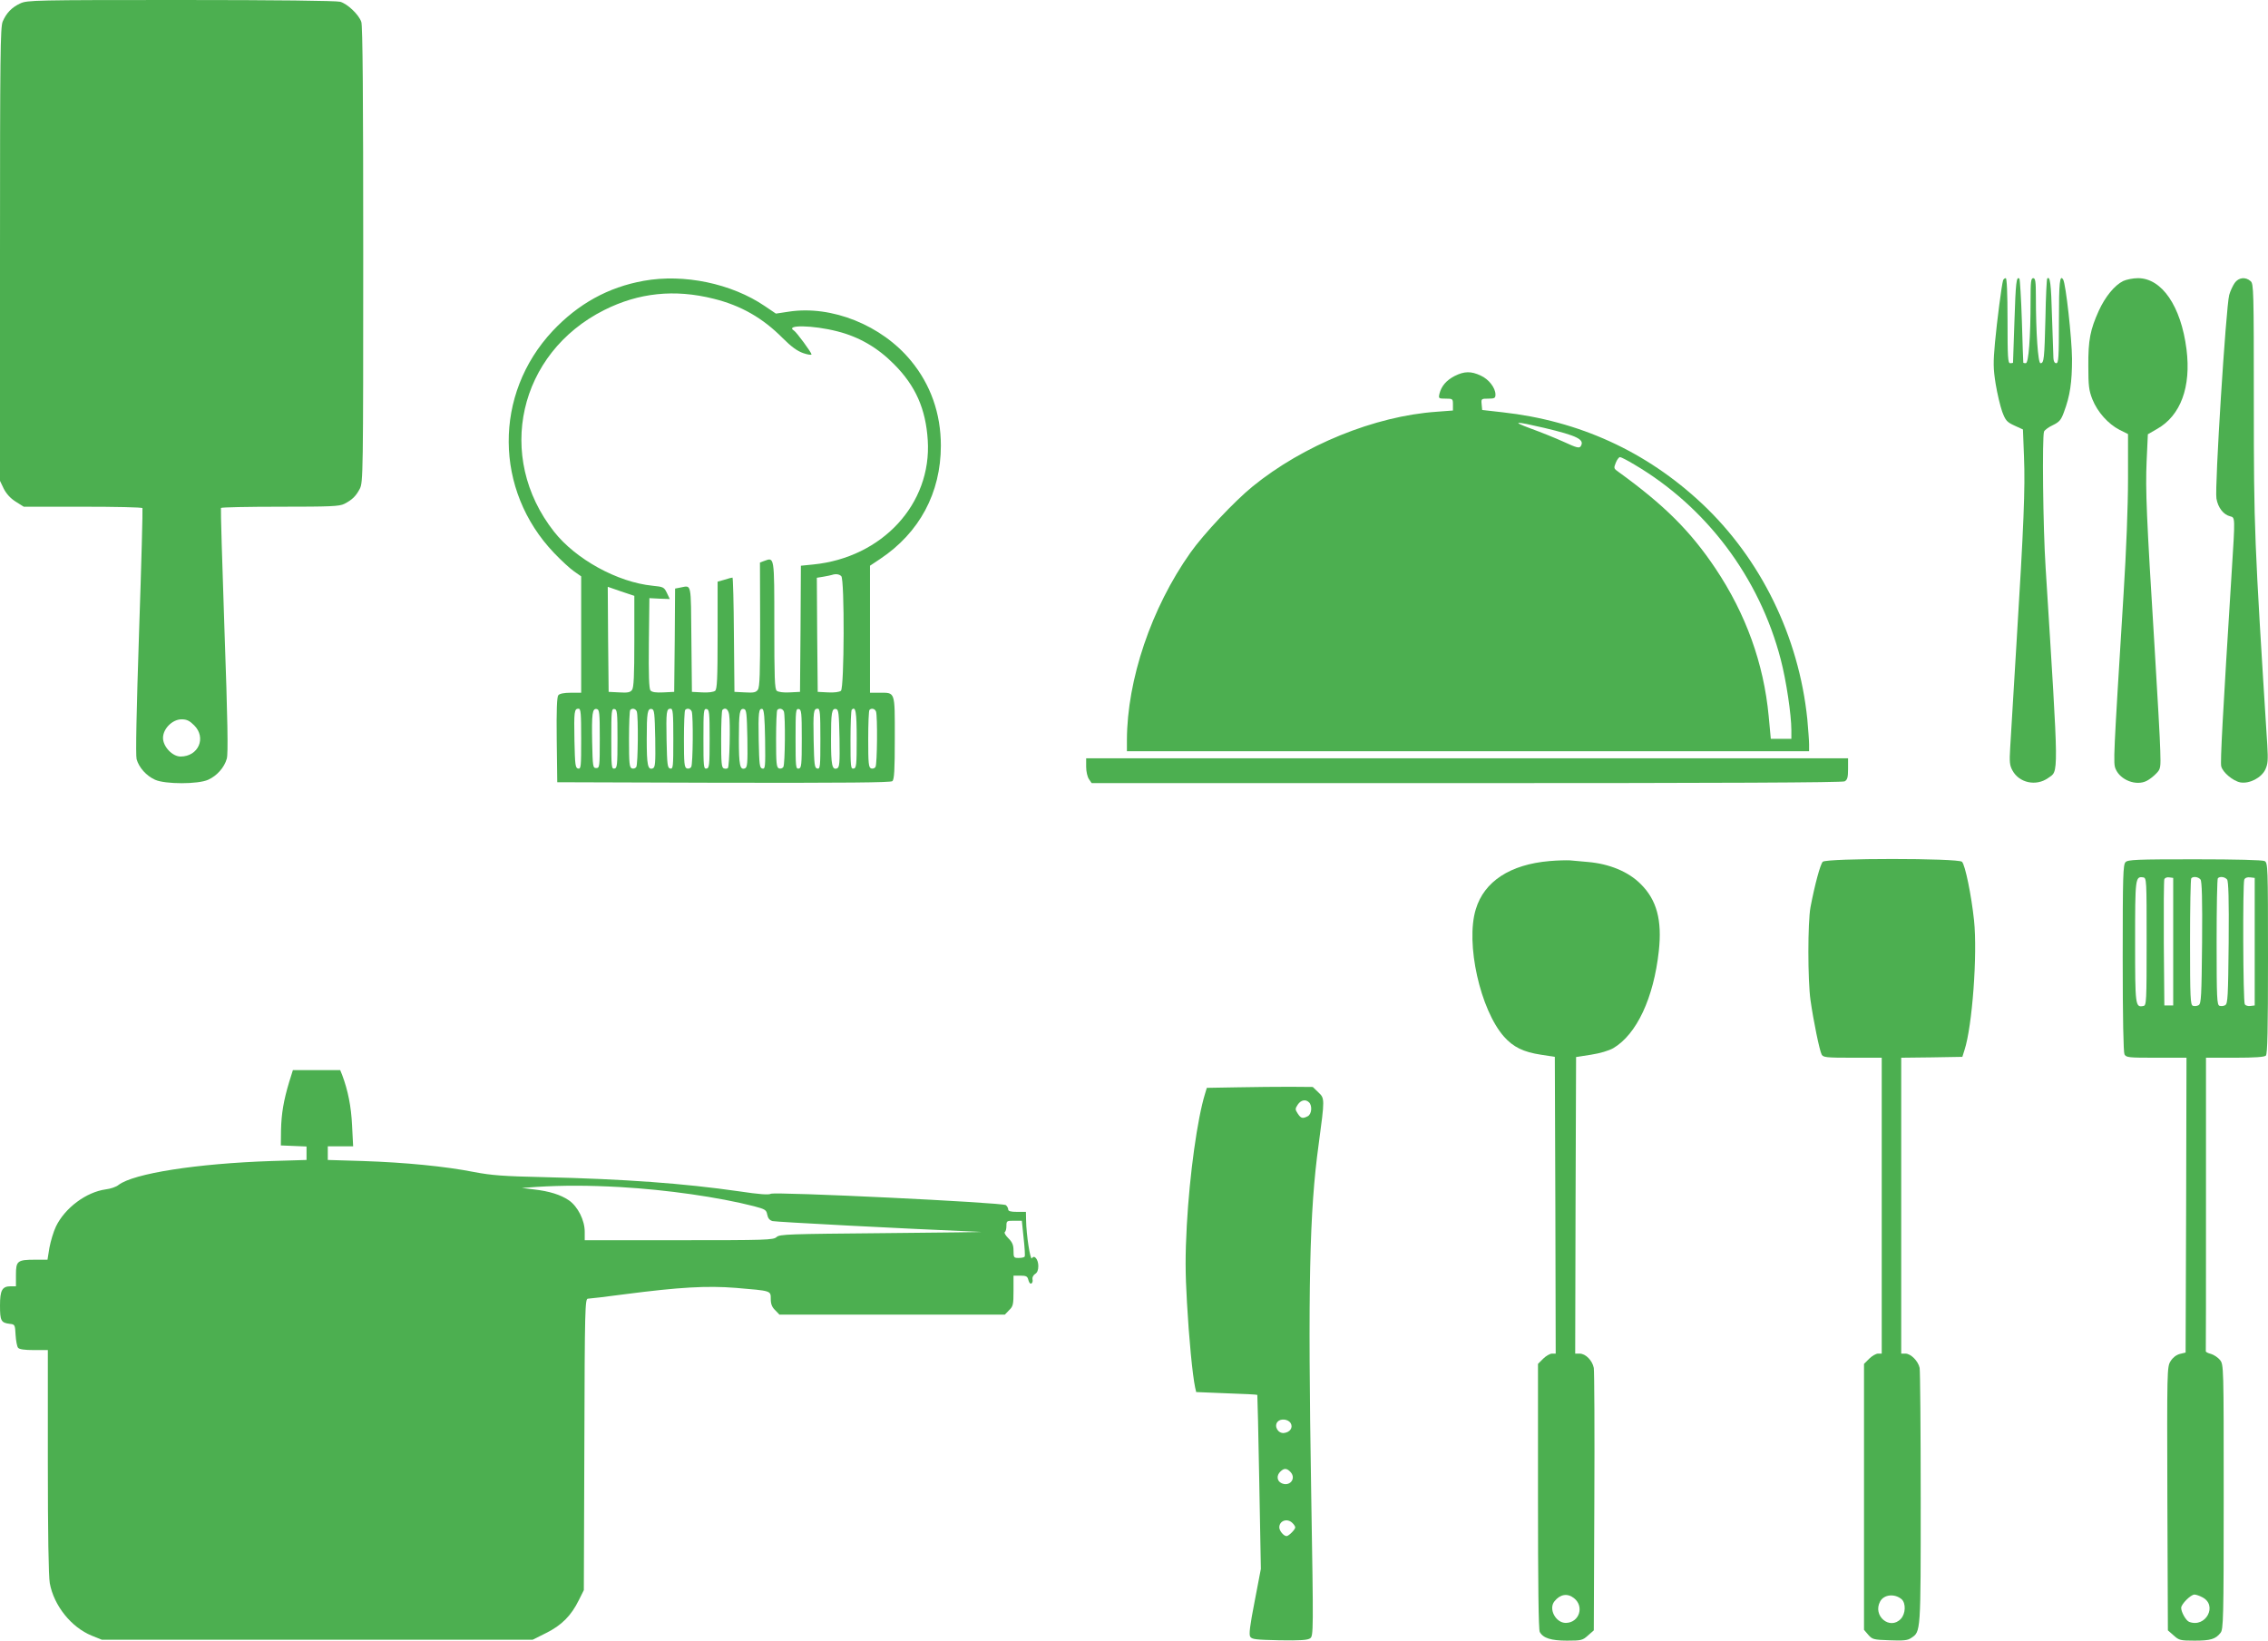
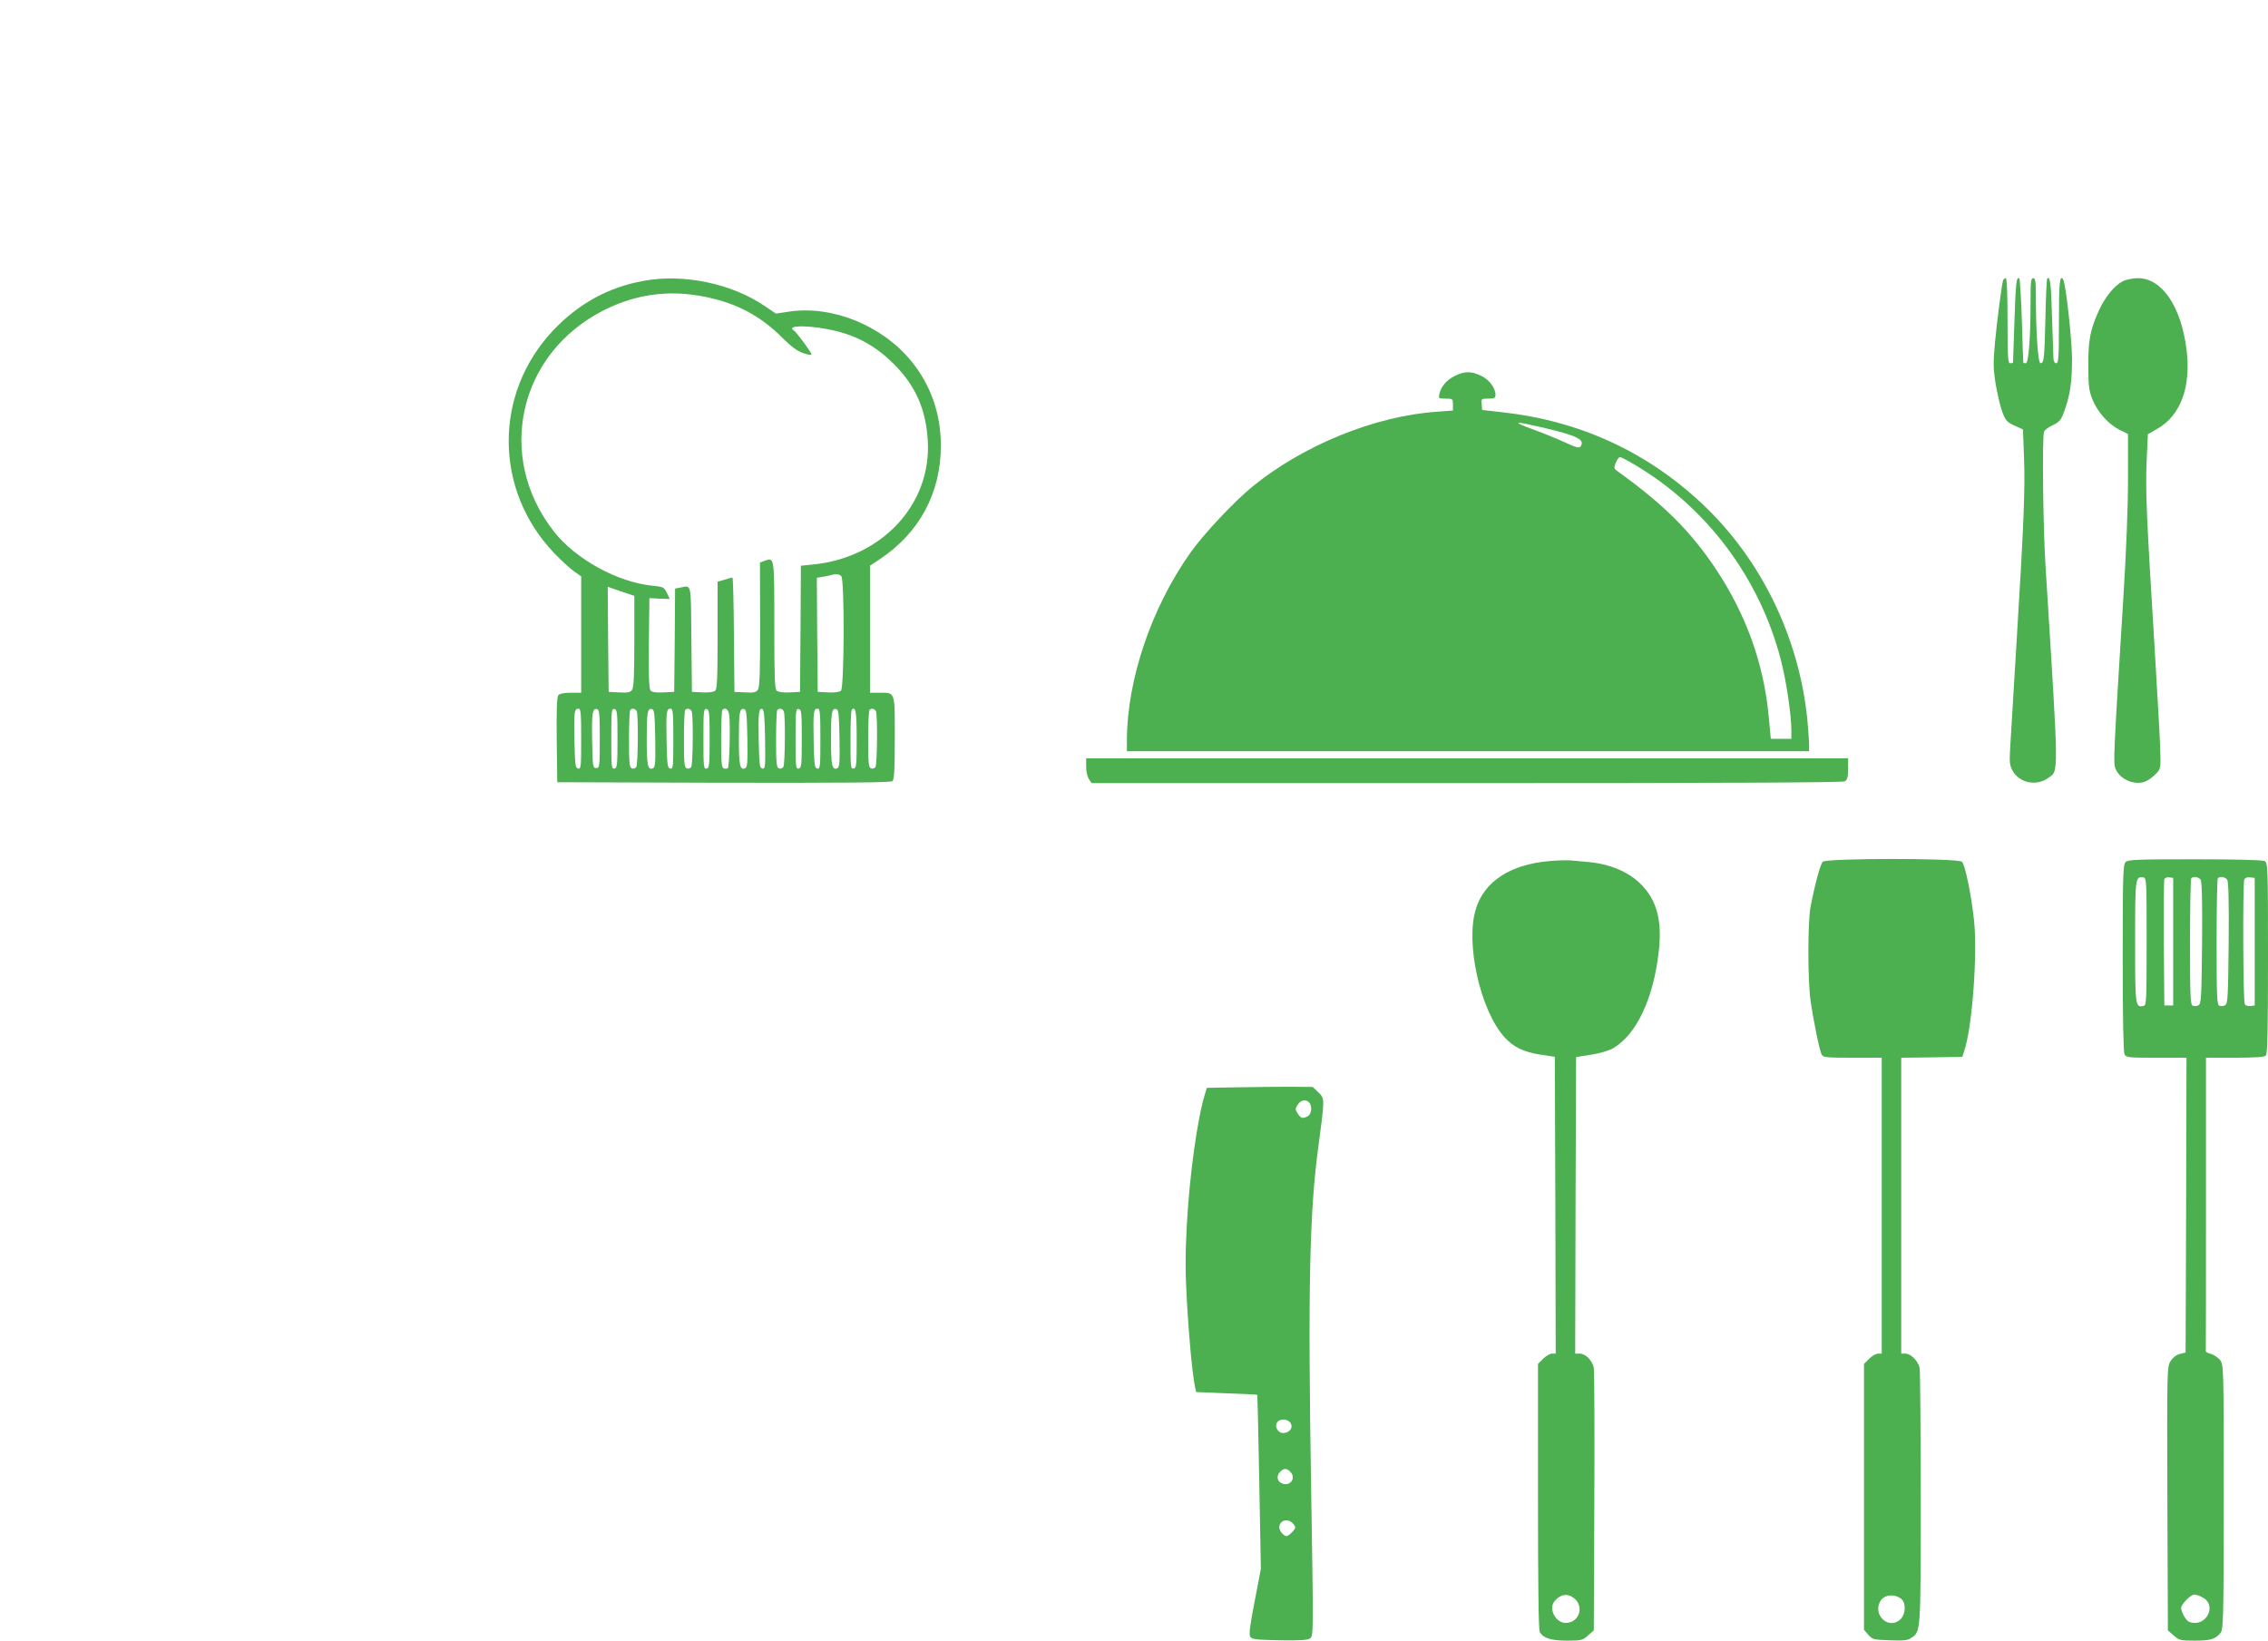
<svg xmlns="http://www.w3.org/2000/svg" version="1.0" width="1280pt" height="926pt" viewBox="0 0 1280 926" preserveAspectRatio="xMidYMid meet">
  <g transform="translate(0,926) scale(0.1,-0.1)" fill="#4caf50" stroke="none">
-     <path d="M115 9241 c-48 -22 -79 -54 -100 -103 -13 -33 -15 -184 -15 -1315 l0 -1277 21 -44 c15 -29 37 -54 67 -73 l46 -29 332 0 c183 0 335 -3 338 -8 2 -4 -6 -317 -19 -695 -15 -455 -20 -700 -14 -722 13 -47 55 -94 104 -116 57 -26 243 -26 300 0 49 22 91 69 105 119 8 27 5 217 -13 722 -13 377 -22 688 -20 693 2 4 153 7 334 7 284 0 334 2 362 16 45 23 66 44 88 86 18 36 19 81 19 1322 0 880 -3 1294 -11 1313 -15 42 -79 102 -119 113 -22 6 -364 10 -900 10 -820 0 -867 -1 -905 -19z m981 -4075 c70 -70 24 -176 -77 -176 -46 0 -99 56 -99 105 0 52 53 105 105 105 29 0 45 -8 71 -34z" />
    <path d="M3633 7675 c-201 -36 -370 -130 -514 -283 -334 -357 -330 -899 8 -1253 40 -42 91 -89 113 -104 l40 -28 0 -328 0 -329 -59 0 c-37 0 -63 -5 -70 -14 -8 -9 -11 -85 -9 -252 l3 -239 939 -3 c685 -1 942 1 952 9 11 9 14 60 14 245 0 266 4 254 -89 254 l-51 0 0 359 0 358 57 38 c222 148 343 373 343 640 0 181 -58 345 -169 479 -165 201 -448 314 -689 277 l-73 -11 -62 42 c-188 128 -457 184 -684 143z m394 -101 c154 -38 277 -108 391 -223 48 -48 81 -72 115 -84 26 -9 47 -12 47 -7 0 10 -85 126 -99 134 -54 34 108 31 244 -4 123 -31 228 -92 320 -185 122 -122 180 -253 191 -430 23 -359 -257 -662 -646 -701 l-70 -7 -2 -356 -3 -356 -58 -3 c-35 -2 -64 2 -73 9 -12 9 -14 73 -14 371 0 392 1 383 -57 362 l-24 -9 1 -350 c0 -273 -2 -354 -13 -368 -10 -15 -24 -18 -72 -15 l-60 3 -3 323 c-1 177 -5 322 -8 322 -4 0 -24 -5 -45 -12 l-39 -11 0 -302 c0 -249 -3 -305 -14 -314 -9 -7 -38 -11 -73 -9 l-58 3 -3 298 c-3 323 2 303 -61 291 l-31 -6 -2 -292 -3 -291 -61 -3 c-43 -2 -64 1 -73 11 -8 11 -11 85 -9 268 l3 253 58 -3 57 -2 -16 34 c-16 33 -20 35 -81 41 -199 20 -434 150 -556 305 -333 423 -201 1008 283 1251 195 98 397 119 617 64z m721 -1566 c19 -19 17 -631 -2 -647 -9 -7 -38 -11 -73 -9 l-58 3 -3 322 -2 322 37 6 c21 4 43 8 48 10 21 7 41 5 53 -7z m-1168 -368 c0 -192 -3 -261 -13 -274 -10 -14 -25 -17 -72 -14 l-60 3 -3 296 -2 297 75 -26 75 -25 0 -257z m-300 -551 c0 -157 -1 -170 -17 -167 -16 3 -18 20 -21 158 -3 165 -1 180 23 180 13 0 15 -24 15 -171z m105 1 c0 -158 -1 -165 -20 -165 -19 0 -20 8 -23 145 -3 164 1 193 26 188 15 -3 17 -20 17 -168z m100 0 c0 -149 -2 -165 -17 -168 -17 -3 -18 10 -18 168 0 158 1 171 18 168 15 -3 17 -19 17 -168z m109 154 c9 -25 7 -297 -3 -313 -5 -8 -16 -11 -25 -8 -14 6 -16 29 -16 165 0 87 3 162 7 165 11 12 31 7 37 -9z m104 -152 c2 -142 0 -163 -14 -169 -28 -10 -34 18 -34 164 0 153 4 176 29 171 14 -3 16 -25 19 -166z m102 -3 c0 -157 -1 -170 -17 -167 -16 3 -18 20 -21 158 -3 165 -1 180 23 180 13 0 15 -24 15 -171z m104 155 c9 -25 7 -297 -3 -313 -5 -8 -16 -11 -25 -8 -14 6 -16 29 -16 165 0 87 3 162 7 165 11 12 31 7 37 -9z m101 -154 c0 -149 -2 -165 -17 -168 -17 -3 -18 10 -18 168 0 158 1 171 18 168 15 -3 17 -19 17 -168z m110 137 c8 -43 2 -293 -7 -302 -4 -4 -14 -5 -23 -2 -13 5 -15 31 -15 165 0 87 3 162 7 165 16 16 33 5 38 -26z m103 -135 c2 -142 0 -163 -14 -169 -28 -10 -34 18 -34 164 0 153 4 176 29 171 14 -3 16 -25 19 -166z m100 -6 c2 -156 1 -167 -15 -164 -16 3 -18 19 -21 158 -3 161 0 184 21 178 9 -4 13 -49 15 -172z m106 158 c9 -25 7 -297 -3 -313 -5 -8 -16 -11 -25 -8 -14 6 -16 29 -16 165 0 87 3 162 7 165 11 12 31 7 37 -9z m101 -154 c0 -149 -2 -165 -17 -168 -17 -3 -18 10 -18 168 0 158 1 171 18 168 15 -3 17 -19 17 -168z m105 -1 c0 -157 -1 -170 -17 -167 -16 3 -18 20 -21 158 -3 165 -1 180 23 180 13 0 15 -24 15 -171z m108 3 c2 -142 0 -163 -14 -169 -28 -10 -34 18 -34 164 0 153 4 176 29 171 14 -3 16 -25 19 -166z m97 -3 c0 -148 -2 -164 -17 -167 -17 -3 -18 10 -18 161 0 90 3 167 7 171 22 22 28 -10 28 -165z m109 155 c9 -25 7 -297 -3 -313 -5 -8 -16 -11 -25 -8 -14 6 -16 29 -16 165 0 87 3 162 7 165 11 12 31 7 37 -9z" />
    <path d="M11305 7678 c-8 -25 -34 -225 -46 -353 -10 -112 -10 -144 4 -232 9 -55 26 -126 37 -157 19 -50 26 -58 69 -78 l48 -22 6 -155 c7 -178 -1 -379 -43 -1061 -16 -267 -32 -528 -35 -580 -5 -81 -3 -100 13 -129 38 -70 133 -90 200 -43 62 45 63 -27 -13 1187 -15 228 -20 739 -9 769 3 8 25 25 49 36 37 18 47 29 63 73 35 93 46 169 46 302 -1 115 -35 423 -50 447 -19 31 -24 -15 -24 -232 0 -207 -2 -240 -15 -240 -9 0 -15 10 -16 28 -1 15 -4 120 -8 234 -5 189 -11 232 -27 216 -3 -4 -8 -102 -10 -220 -6 -234 -8 -258 -28 -258 -14 0 -26 173 -26 377 0 85 -3 103 -15 103 -13 0 -15 -21 -15 -127 0 -210 -11 -353 -27 -353 -7 0 -13 1 -14 3 -1 1 -4 107 -8 234 -4 128 -11 236 -14 240 -17 16 -21 -22 -28 -240 -4 -128 -8 -233 -8 -234 -1 -2 -8 -3 -16 -3 -13 0 -15 33 -15 240 0 158 -4 240 -10 240 -6 0 -13 -6 -15 -12z" />
    <path d="M11983 7674 c-49 -24 -102 -89 -138 -168 -48 -106 -60 -165 -59 -311 0 -112 3 -138 23 -189 29 -72 89 -139 153 -172 l48 -24 0 -253 c0 -152 -10 -409 -25 -647 -58 -936 -59 -957 -45 -990 26 -63 117 -98 176 -67 16 8 40 27 54 42 24 25 25 32 22 128 -1 56 -16 318 -32 582 -46 744 -52 888 -45 1052 l7 152 52 30 c133 75 193 237 166 450 -31 243 -139 401 -274 401 -28 0 -66 -8 -83 -16z" />
-     <path d="M12612 7663 c-11 -16 -25 -46 -31 -68 -18 -65 -83 -1092 -72 -1149 9 -52 40 -91 77 -100 29 -8 29 1 9 -316 -51 -812 -65 -1073 -59 -1095 8 -34 66 -83 108 -91 51 -9 119 26 141 73 14 30 16 53 11 137 -73 1156 -76 1221 -76 1927 0 642 -1 677 -18 692 -29 26 -68 21 -90 -10z" />
    <path d="M8210 7138 c-48 -25 -75 -57 -86 -100 -6 -27 -5 -28 35 -28 40 0 41 -1 41 -34 l0 -33 -92 -7 c-349 -24 -753 -189 -1039 -422 -103 -84 -277 -269 -351 -374 -220 -311 -357 -716 -358 -1057 l0 -63 1925 0 1925 0 0 39 c0 21 -5 85 -10 142 -48 467 -263 906 -596 1218 -313 293 -691 466 -1124 514 l-115 13 -3 32 c-3 31 -2 32 37 32 36 0 41 3 41 23 0 38 -38 87 -83 107 -55 26 -93 25 -147 -2z m505 -293 c189 -45 230 -66 206 -104 -8 -12 -24 -8 -93 24 -46 21 -130 55 -188 76 -114 42 -92 43 75 4z m509 -207 c407 -240 706 -638 826 -1100 31 -118 60 -313 60 -399 l0 -49 -58 0 -58 0 -12 128 c-28 298 -129 577 -300 833 -142 212 -290 359 -547 545 -28 19 -28 22 -16 52 7 18 18 32 24 32 6 0 43 -19 81 -42z" />
    <path d="M6130 4932 c0 -27 7 -57 16 -70 l15 -22 2115 0 c1439 0 2121 3 2135 10 15 9 19 22 19 70 l0 60 -2150 0 -2150 0 0 -48z" />
    <path d="M8745 4400 c-222 -19 -369 -115 -416 -272 -59 -192 25 -568 160 -720 52 -58 109 -86 208 -101 l78 -12 3 -838 2 -837 -21 0 c-11 0 -34 -13 -50 -29 l-29 -29 0 -747 c0 -493 3 -753 10 -766 19 -35 64 -49 154 -49 81 0 88 2 118 29 l33 29 3 724 c2 398 0 738 -3 757 -8 42 -46 81 -80 81 l-25 0 2 837 3 837 84 13 c52 8 101 23 126 37 132 78 228 283 257 549 19 174 -12 288 -102 377 -69 70 -178 115 -300 125 -36 3 -81 7 -100 9 -19 1 -71 0 -115 -4z m138 -4160 c60 -47 30 -139 -46 -140 -57 0 -99 79 -64 122 32 40 73 47 110 18z" />
    <path d="M10287 4396 c-14 -15 -45 -130 -69 -256 -16 -86 -16 -412 0 -525 17 -120 51 -284 63 -307 9 -16 25 -18 174 -18 l165 0 0 -835 0 -835 -21 0 c-11 0 -34 -13 -50 -29 l-29 -29 0 -751 0 -750 24 -28 c23 -26 29 -28 120 -31 78 -3 102 -1 122 13 55 36 54 26 54 788 0 388 -3 718 -6 736 -8 39 -50 81 -80 81 l-24 0 0 835 0 835 172 2 173 3 12 38 c44 134 74 541 54 732 -15 142 -50 313 -68 331 -22 21 -765 21 -786 0z m446 -4163 c24 -23 22 -81 -5 -110 -62 -66 -161 17 -117 98 21 40 83 46 122 12z" />
    <path d="M11996 4394 c-14 -14 -16 -76 -16 -540 0 -343 4 -532 10 -545 10 -18 23 -19 180 -19 l170 0 -2 -832 -3 -832 -33 -8 c-21 -6 -40 -21 -52 -41 -20 -31 -20 -51 -18 -775 l3 -744 33 -29 c30 -27 37 -29 118 -29 89 0 118 8 146 44 16 19 18 75 18 767 0 739 0 747 -21 773 -11 14 -34 29 -50 34 -17 4 -30 11 -30 15 1 4 1 378 1 832 l0 825 163 0 c113 0 167 4 175 12 9 9 12 145 12 550 0 521 -1 538 -19 548 -13 6 -155 10 -395 10 -327 0 -377 -2 -390 -16z m119 -449 c0 -338 -1 -360 -18 -363 -46 -9 -47 -1 -47 362 0 360 1 370 45 364 20 -3 20 -10 20 -363z m150 0 l0 -360 -25 0 -25 0 -3 350 c-1 192 0 356 3 363 3 7 15 12 27 10 l23 -3 0 -360z m154 351 c8 -9 11 -111 9 -356 -3 -303 -5 -344 -19 -353 -9 -6 -24 -7 -33 -4 -14 6 -16 42 -16 360 0 195 3 357 7 360 11 12 40 8 52 -7z m150 0 c8 -9 11 -111 9 -356 -3 -303 -5 -344 -19 -353 -9 -6 -24 -7 -33 -4 -14 6 -16 42 -16 360 0 195 3 357 7 360 11 12 40 8 52 -7z m156 -351 l0 -360 -24 -3 c-13 -2 -28 2 -32 10 -10 15 -12 678 -3 703 4 10 16 15 33 13 l26 -3 0 -360z m-296 -3700 c89 -45 20 -175 -74 -139 -18 7 -45 55 -45 79 0 21 54 75 75 75 9 0 29 -7 44 -15z" />
-     <path d="M1632 3153 c-31 -103 -44 -178 -46 -272 l-1 -86 73 -3 72 -3 0 -38 0 -38 -197 -6 c-422 -14 -779 -70 -864 -135 -13 -11 -46 -22 -72 -25 -110 -15 -230 -104 -281 -209 -14 -29 -30 -83 -37 -120 l-11 -68 -70 0 c-100 0 -108 -7 -108 -85 l0 -65 -29 0 c-49 0 -61 -22 -61 -109 0 -86 6 -97 55 -103 29 -3 30 -5 33 -63 2 -32 8 -65 14 -72 7 -9 37 -13 89 -13 l79 0 0 -628 c0 -409 4 -649 11 -688 23 -126 121 -249 237 -296 l57 -23 1216 0 1215 0 76 38 c87 43 142 98 185 186 l28 56 3 823 c2 770 4 822 20 822 9 0 102 11 207 25 309 40 464 49 628 36 201 -17 197 -15 197 -63 0 -28 7 -46 25 -63 l24 -25 636 0 636 0 24 25 c23 22 25 32 25 110 l0 85 39 0 c33 0 40 -4 45 -25 4 -15 11 -23 17 -19 6 3 9 14 6 24 -2 9 4 22 14 29 13 7 19 23 19 45 0 38 -23 66 -36 44 -9 -14 -32 132 -33 215 l-1 47 -50 0 c-36 0 -50 4 -50 14 0 7 -6 18 -13 24 -18 15 -1306 77 -1327 64 -11 -7 -66 -3 -179 14 -314 45 -642 69 -1101 80 -229 5 -295 10 -395 29 -162 32 -388 54 -627 62 l-198 6 0 39 0 38 71 0 72 0 -6 118 c-5 107 -23 197 -56 285 l-11 27 -133 0 -134 0 -21 -67z m1868 -593 c263 -15 556 -57 755 -108 64 -17 70 -21 75 -47 4 -21 13 -32 30 -37 19 -5 722 -42 1175 -61 28 -1 -216 -4 -541 -7 -545 -5 -593 -6 -611 -22 -18 -17 -59 -18 -551 -18 l-532 0 0 48 c0 65 -39 142 -89 177 -47 32 -111 52 -200 62 l-66 8 85 6 c146 9 289 9 470 -1z m2277 -287 c6 -54 9 -101 6 -105 -2 -5 -17 -8 -34 -8 -27 0 -29 2 -29 41 0 31 -6 47 -29 70 -16 16 -25 31 -20 35 5 3 9 18 9 35 0 28 2 29 43 29 l44 0 10 -97z" />
    <path d="M6983 3123 l-172 -3 -10 -33 c-43 -139 -87 -452 -103 -743 -9 -168 -9 -265 1 -437 11 -199 31 -407 46 -478 l6 -26 171 -7 c95 -3 173 -7 174 -9 1 -1 6 -222 11 -492 l9 -490 -35 -183 c-27 -138 -33 -187 -25 -200 10 -15 32 -17 165 -20 119 -2 159 1 173 11 19 14 19 34 6 823 -19 1155 -10 1587 42 1964 35 261 35 260 -2 295 l-31 30 -127 1 c-70 0 -204 -1 -299 -3z m405 -85 c19 -19 15 -66 -7 -78 -29 -15 -39 -13 -57 15 -15 23 -15 27 0 50 18 27 45 32 64 13z m-104 -1810 c15 -25 -3 -52 -37 -56 -34 -4 -58 38 -37 63 17 20 59 16 74 -7z m0 -277 c34 -38 -8 -86 -54 -61 -24 13 -26 43 -4 64 21 21 37 20 58 -3z m10 -287 c9 -8 16 -20 16 -25 0 -12 -37 -49 -49 -49 -16 0 -41 30 -41 49 0 38 45 54 74 25z" />
  </g>
</svg>